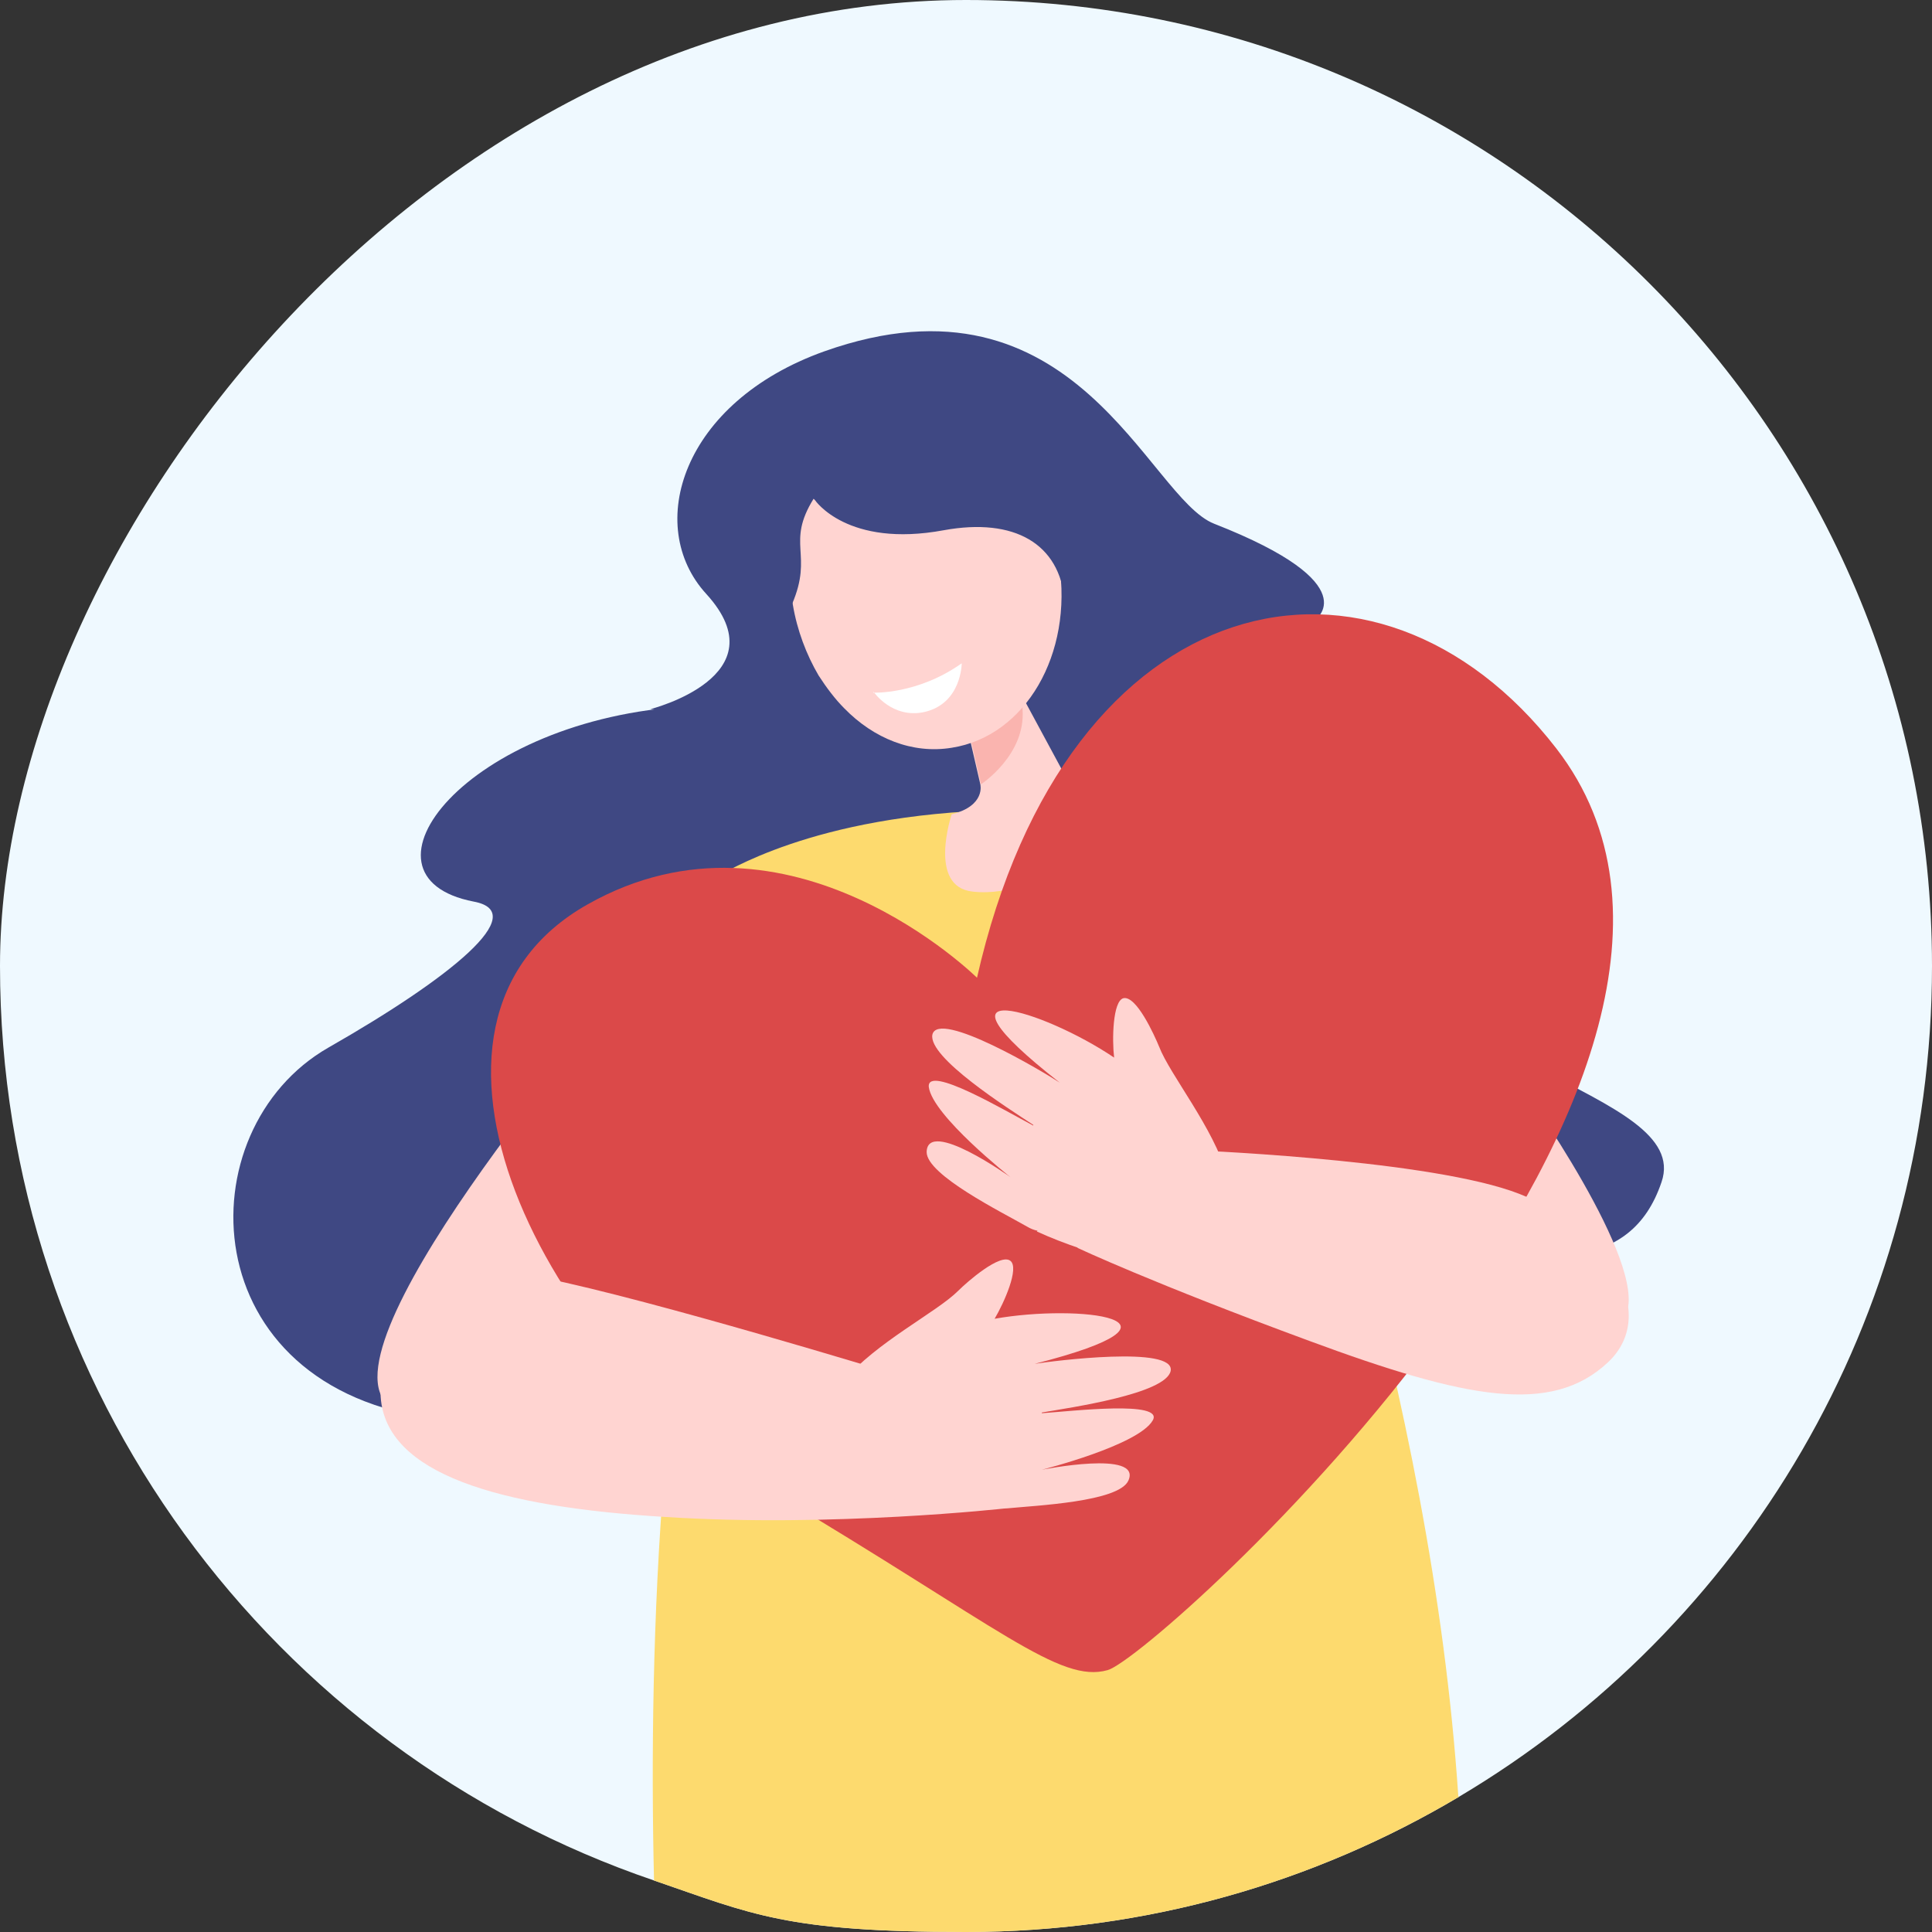
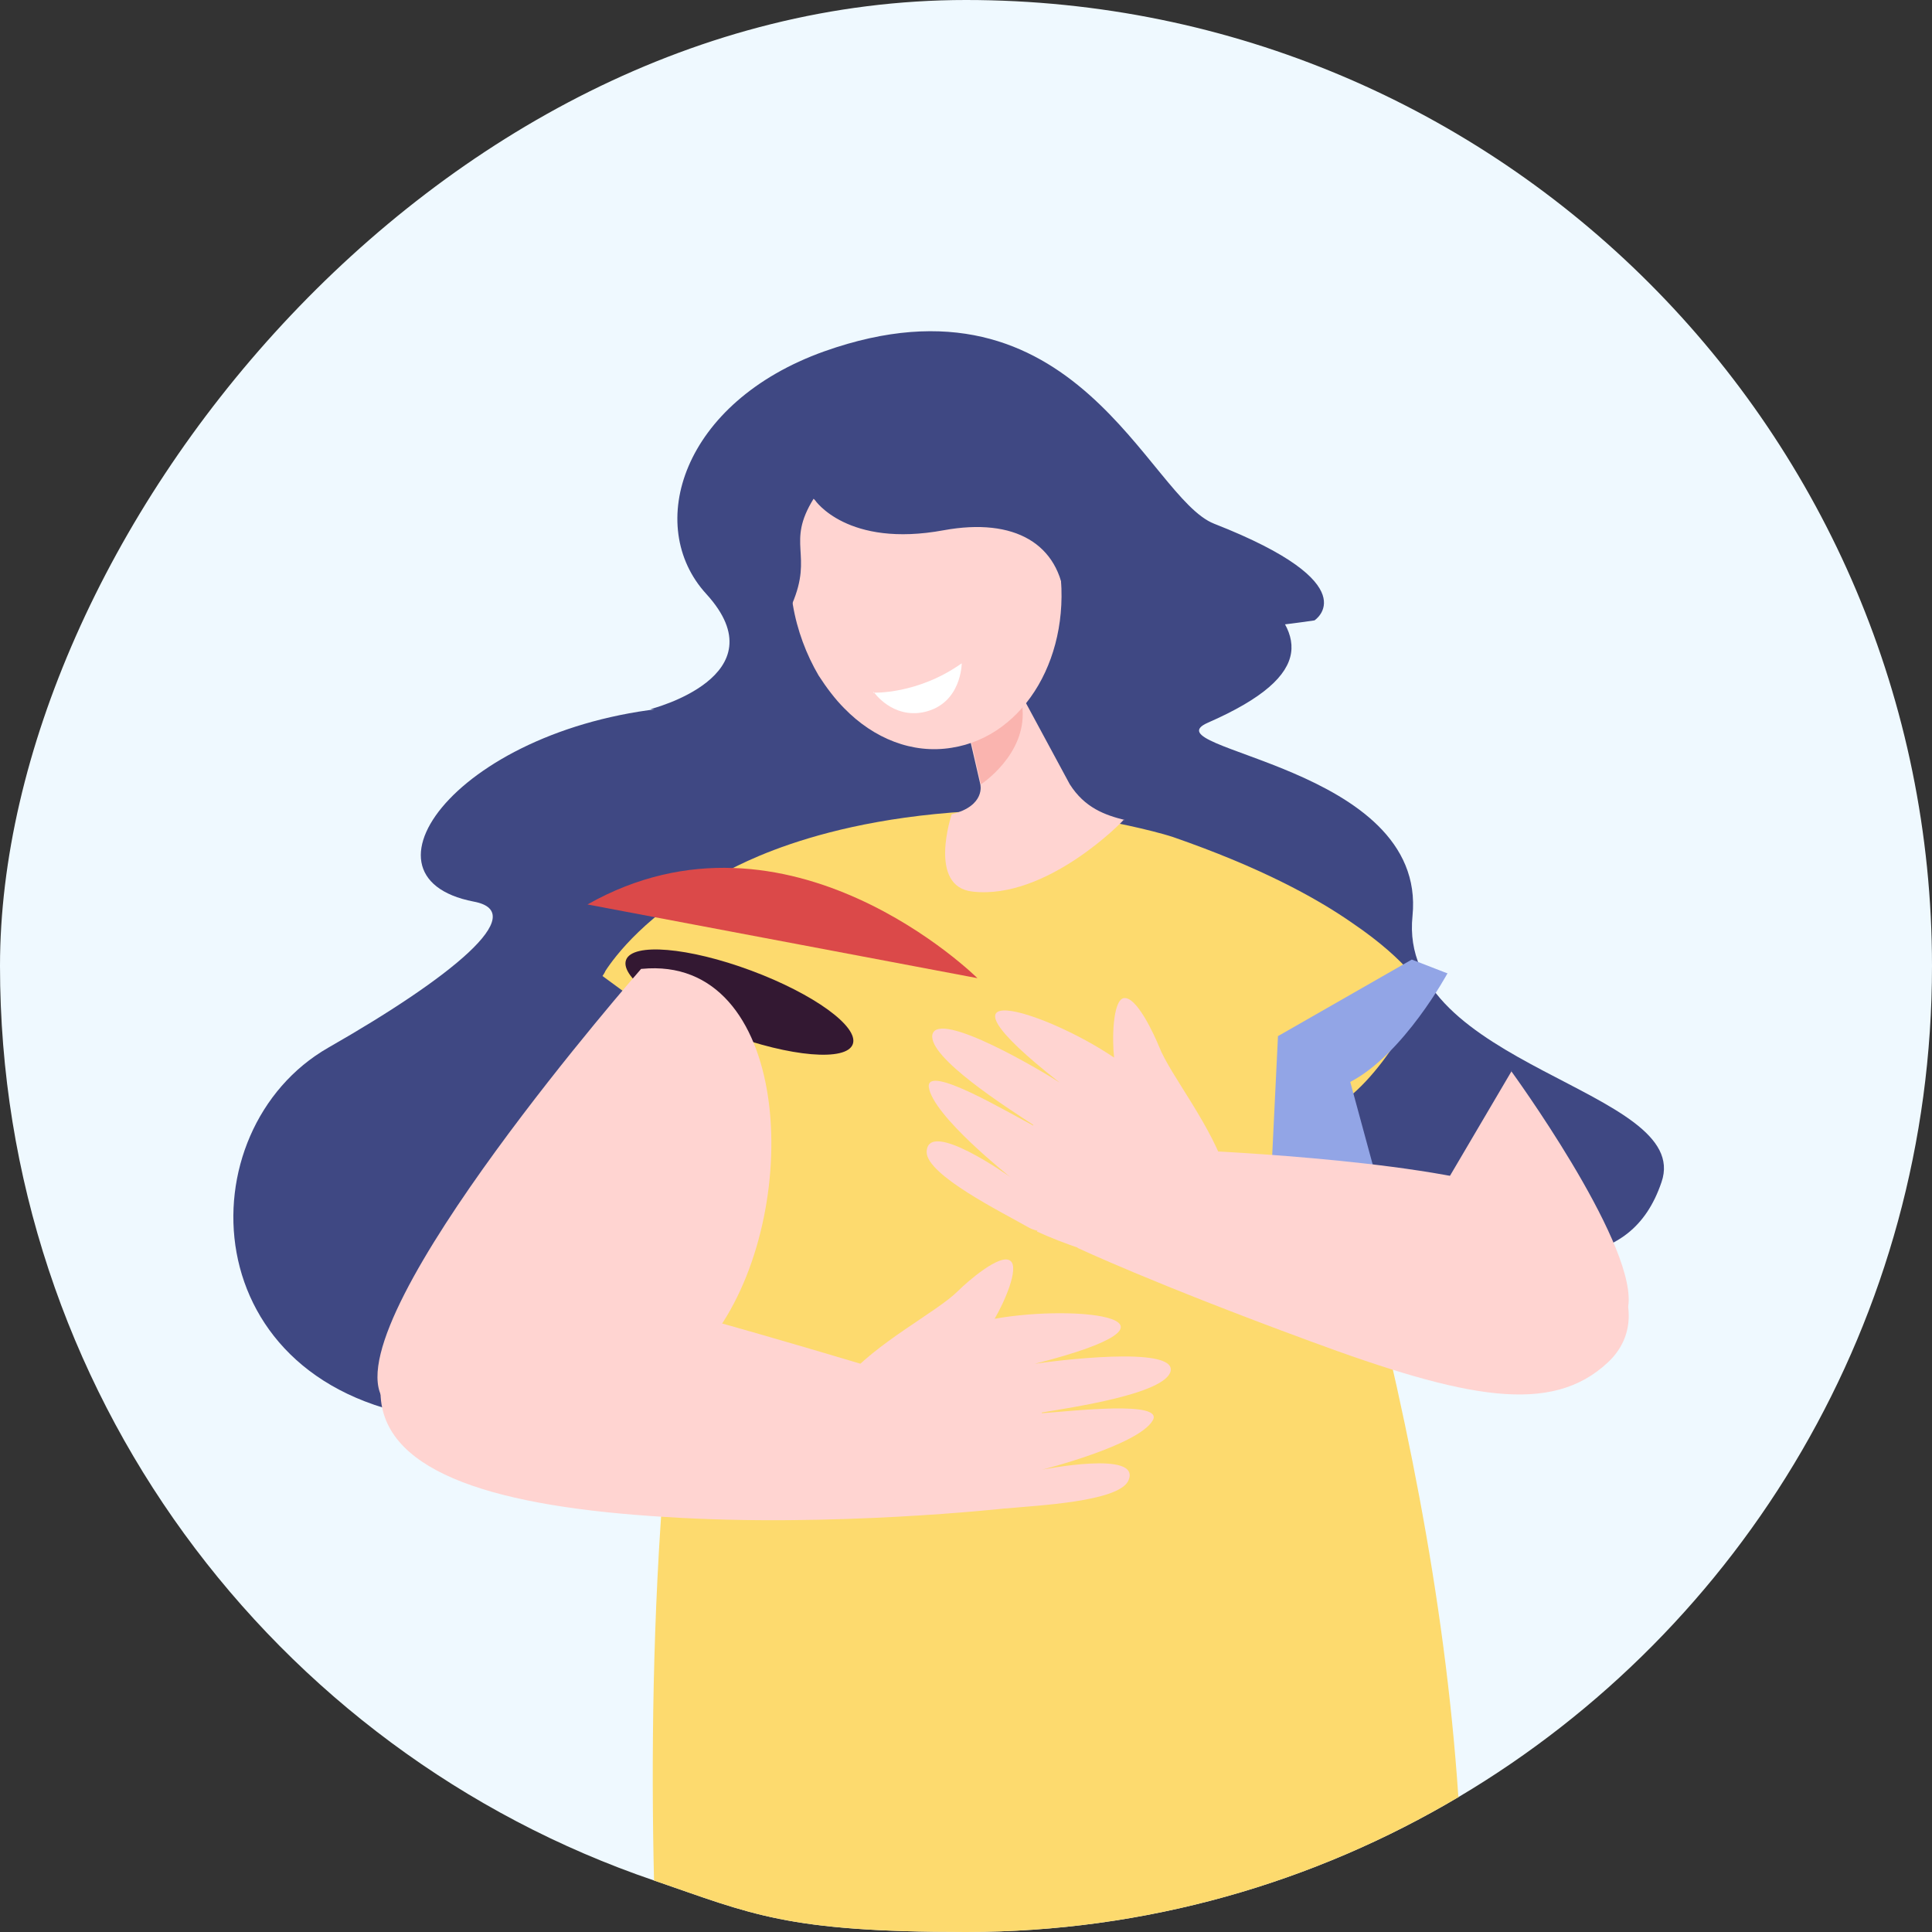
<svg xmlns="http://www.w3.org/2000/svg" id="_Layer_" data-name="&amp;lt;Layer&amp;gt;" viewBox="0 0 270 270">
  <rect x="0" y="0" width="270" height="270" fill="#333333" stroke="none" />
  <defs>
    <style>
      .cls-1 {
        fill: #fff;
      }

      .cls-2 {
        fill: #db4949;
      }

      .cls-3 {
        fill: #fab4af;
      }

      .cls-4 {
        fill: #92a5e6;
      }

      .cls-5 {
        fill: #ffd4d1;
      }

      .cls-6 {
        fill: #331832;
      }

      .cls-7 {
        fill: #acc9c5;
      }

      .cls-8 {
        fill: #fdda6e;
      }

      .cls-9 {
        fill: #eff9ff;
      }

      .cls-10 {
        fill: #ec865c;
      }

      .cls-11 {
        fill: #3f4883;
      }
    </style>
  </defs>
  <path class="cls-9" d="m270,135c0,49.4-26.5,92.6-66.1,116.1-20.2,12-43.7,18.9-68.9,18.9s-29.9-2.5-43.6-7.2C38.2,244.7,0,194.3,0,135S60.4,0,135,0s135,60.5,135,135Z" />
-   <path class="cls-7" d="m188.5,94.2c.4-4.2,1.9-5.4,3.5-5.2,1.7.2,2.9,1.5,2.5,5.8-.7,7.7-4.1,11.1-4.1,11.1,0,0-2.7-3.9-1.9-11.7Z" />
  <path class="cls-11" d="m105.7,74.1s2.8,24-9.4,24.6c-31.1,1.7-48.2,23.8-30.1,27.3,8.1,1.5-3.3,10.7-20.3,20.4-20.1,11.5-19.2,47.7,15.2,51.9,34.4,4.2,57.3-22.1,75.3-9.9,18,12.2,48.1-14.2,63.5-13.3,15.4.9,27.9,3.1,32.3-9.9,4.5-13-37-16.1-34.8-37.2,2.1-21.1-37.2-23.2-28.6-27,31.1-13.6-8.5-23.9-19.2-39.8-7.2-10.7-44,12.9-44,12.9Z" />
  <path class="cls-8" d="m203.9,251.1c-20.2,12-43.7,18.9-68.9,18.9s-29.9-2.5-43.6-7.2c-.8-33.5.8-81.4,11.7-112.7-2.8-2-16.5-11.9-18.9-13.7,0,0,.4-.6.4-.7,1.3-2,5.8-8.1,15.8-13.4.7,0,12.8-8.5,39.7-9.1,4.6,0,9.2.5,13.8,1.4.1,0,6.8,1.3,10.1,2.4,11.8,4.1,19.7,8.3,25,12,8.1,5.5,9.9,9.4,10,9.5,0,.1-1.4,3.3-3.8,7-2.4,3.7-5.8,7.9-9.8,9.9.2.8,3.5,12.8,3.5,12.8,7.3,27.3,13,54.7,14.9,82.8Z" />
  <ellipse class="cls-6" cx="103.3" cy="139.9" rx="4.7" ry="16.9" transform="translate(-63.8 188.1) rotate(-69.6)" />
  <path class="cls-11" d="m151.7,71.6s-.3,3.4,2.7,9.7c4.3,9.3-6.2,15.1-9.5,12.8-.4-.3-2.5-16.9-2.5-16.9l3.2-2.7,6.2-2.9Z" />
  <path class="cls-11" d="m138.2,74.1s10.4,8,8.8,18.1c0,0,4.3-6.5,4.1-8.6-.2-2.1-2.8-9.5-2.8-9.5h-10.1Z" />
  <path class="cls-10" d="m142.7,84.9c-.2,0-.3-.1-.4-.3,0-.2.1-.4.3-.4,0,0,2.2-.4,3.1-1.8,0-.2.3-.2.5-.1.2,0,.2.3.1.5-1,1.8-3.5,2.2-3.6,2.2,0,0,0,0,0,0Z" />
  <path class="cls-5" d="m157.2,114.6c-2.8-.7-5.6-1.7-7.7-5l-6.8-12.6-1.7-.8-11.2-17.8,4.5,19.5,2.7,11.7s.8,3-4,4.2c0,0-3.4,10.1,2.9,10.8,10.4,1.2,21.2-10,21.1-10Z" />
  <path class="cls-3" d="m142.9,98.8c0,.1,0,.2,0,.3.5,6.4-5.8,10.5-5.8,10.5h0s-2.7-11.8-2.7-11.8c2-1.1,4.8-2.3,6.7-1.8,1,.3,1.7,1.1,1.9,2.7Z" />
  <path class="cls-5" d="m133,104.5c-5.5.9-10.9-1.3-15-5.5-1.3-1.3-2.5-2.9-3.6-4.6-1.7-2.9-3-6.3-3.6-9.9-2-12.7,4.7-24.2,15-25.8,10.3-1.6,20.2,7.3,22.2,20,2,12.7-4.7,24.2-15,25.8Z" />
  <path class="cls-1" d="m122,96.8s6.2.3,12.4-4.1c0,0,0,5.6-5.2,6.8-4.5,1-7.1-2.8-7.1-2.8Z" />
  <path class="cls-4" d="m202.3,136s-6.1,11.3-13.6,15.2l5,18.4-16.1-4.2,1-20.6,18.7-10.7,4.9,1.9Z" />
  <path class="cls-5" d="m89.6,135.4s-42.1,48-36.3,59.7c5.7,11.7,27.2,19.6,47.2-9.5,11.9-17.4,9.9-52.2-10.8-50.2Z" />
  <path class="cls-11" d="m113.9,69.9s4.5,6.7,18,4.2c9.9-1.8,16.2,1.9,16.9,9.9s34.9,2.7,34.9,2.7c0,0,7.7-5-14-13.5-9.3-3.6-19.3-36.6-54.5-24.1-19.9,7.1-25.2,24.4-16.5,33.9,10.5,11.5-7.8,16.1-7.8,16.1l21.3,1.6s-4.5-9.3-1.5-16.3c3-7-.9-8.4,3-14.7Z" />
  <path class="cls-5" d="m211.2,149.7s17,23.3,16.4,32.4c-.6,9.2-27.6-13.3-27.6-13.3l11.3-19.2Z" />
-   <path class="cls-2" d="m136.6,136.7s-26.4-26.2-54.5-10.3c-29.4,16.6-6.1,63,25.8,82.1,31.9,19,40.2,26.8,46.9,24.9,6.8-1.9,97.5-83.8,62.7-128.8-25-32.3-68.4-23.7-81,32.2Z" />
+   <path class="cls-2" d="m136.6,136.7s-26.4-26.2-54.5-10.3Z" />
  <path class="cls-5" d="m124.6,191.9s-33.3-10.2-48.6-13.3c-13.7-2.8-23.8,2-22.8,16.6.7,10.8,16.5,15.4,39.8,16.8,23.3,1.5,47.5-1.2,47.5-1.2,1.2-3.9-16-18.9-16-18.9Z" />
  <path class="cls-5" d="m139,210.8c-8.6.2-18.7-2.1-18.7-2.1,0,0-3.6-14.3-2.4-15.7,4.5-5.4,13-9.6,16-12.6,1.3-1.3,5.9-5.3,7.3-4.2,1.3,1-.9,5.9-2.2,8.1,11.8-2.1,29.9.1,5.6,6.3,0,0,0,0,0,0,2.5-.4,19.7-2.6,19,1-.7,3.2-13.9,5.1-18,5.8,0,0,0,0,0,.1,4.3-.3,17.1-1.8,15.5,1-2,3.5-15.5,6.9-15.5,6.9,0,0,14-2.8,12.1,1.5-1.3,3-13,3.5-17,3.9-.6,0-1.1,0-1.6,0Z" />
  <path class="cls-5" d="m144.9,172.1c7.8,3.6,18,5.6,18,5.6,0,0,9.1-11.7,8.6-13.4-1.9-6.7-8-14.1-9.5-18-.7-1.7-3.2-7.2-5-6.8-1.5.4-1.6,5.8-1.3,8.3-9.9-6.7-27.4-12-7.6,3.5,0,0,0,0,0,0-2.1-1.4-17-10.3-17.8-6.7-.6,3.2,10.6,10.3,14.1,12.6,0,0,0,0,0,.1-3.8-2-14.9-8.6-14.6-5.4.5,4,11.4,12.6,11.4,12.6,0,0-11.6-8.3-11.7-3.5,0,3.2,10.5,8.4,14,10.4.5.3,1,.5,1.5.6Z" />
  <path class="cls-5" d="m165.7,160.7s32.1,1.2,45.4,5.7c13,4.4,21.2,16.9,13.6,24-7.9,7.4-19.8,5.1-41.7-3-22-8.1-32.4-13-32.4-13,.4-4,15.2-13.7,15.2-13.7Z" />
</svg>